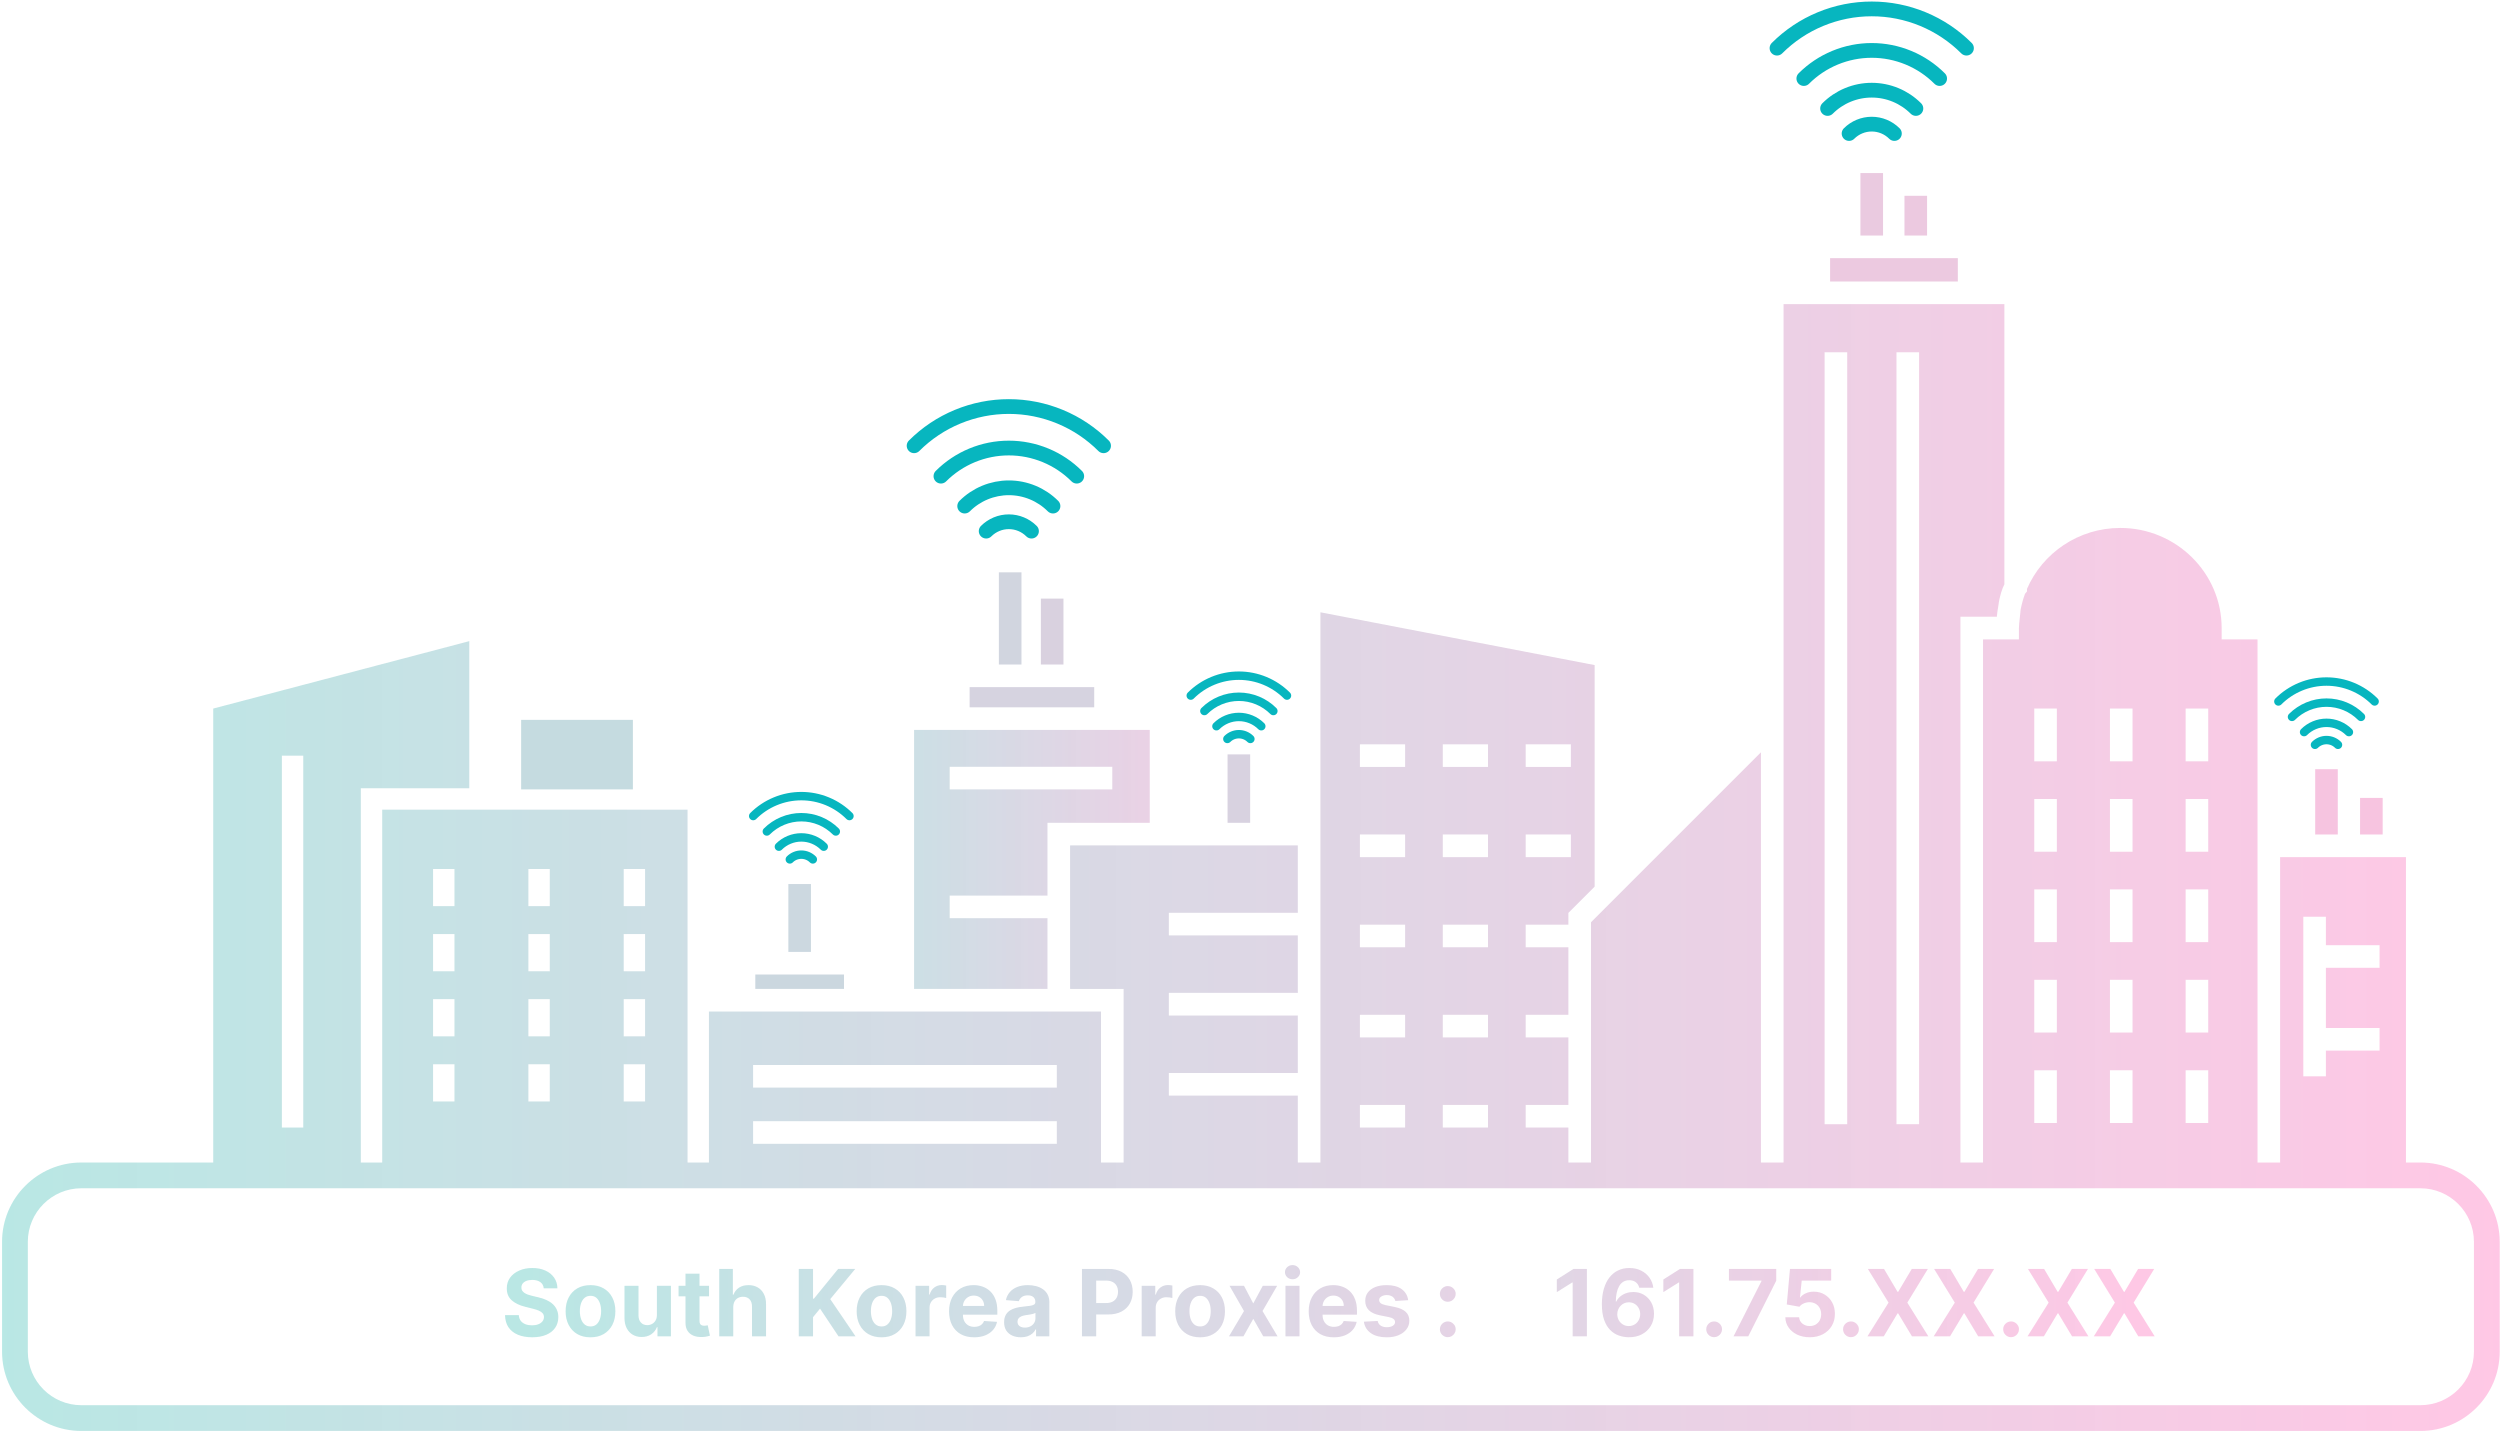
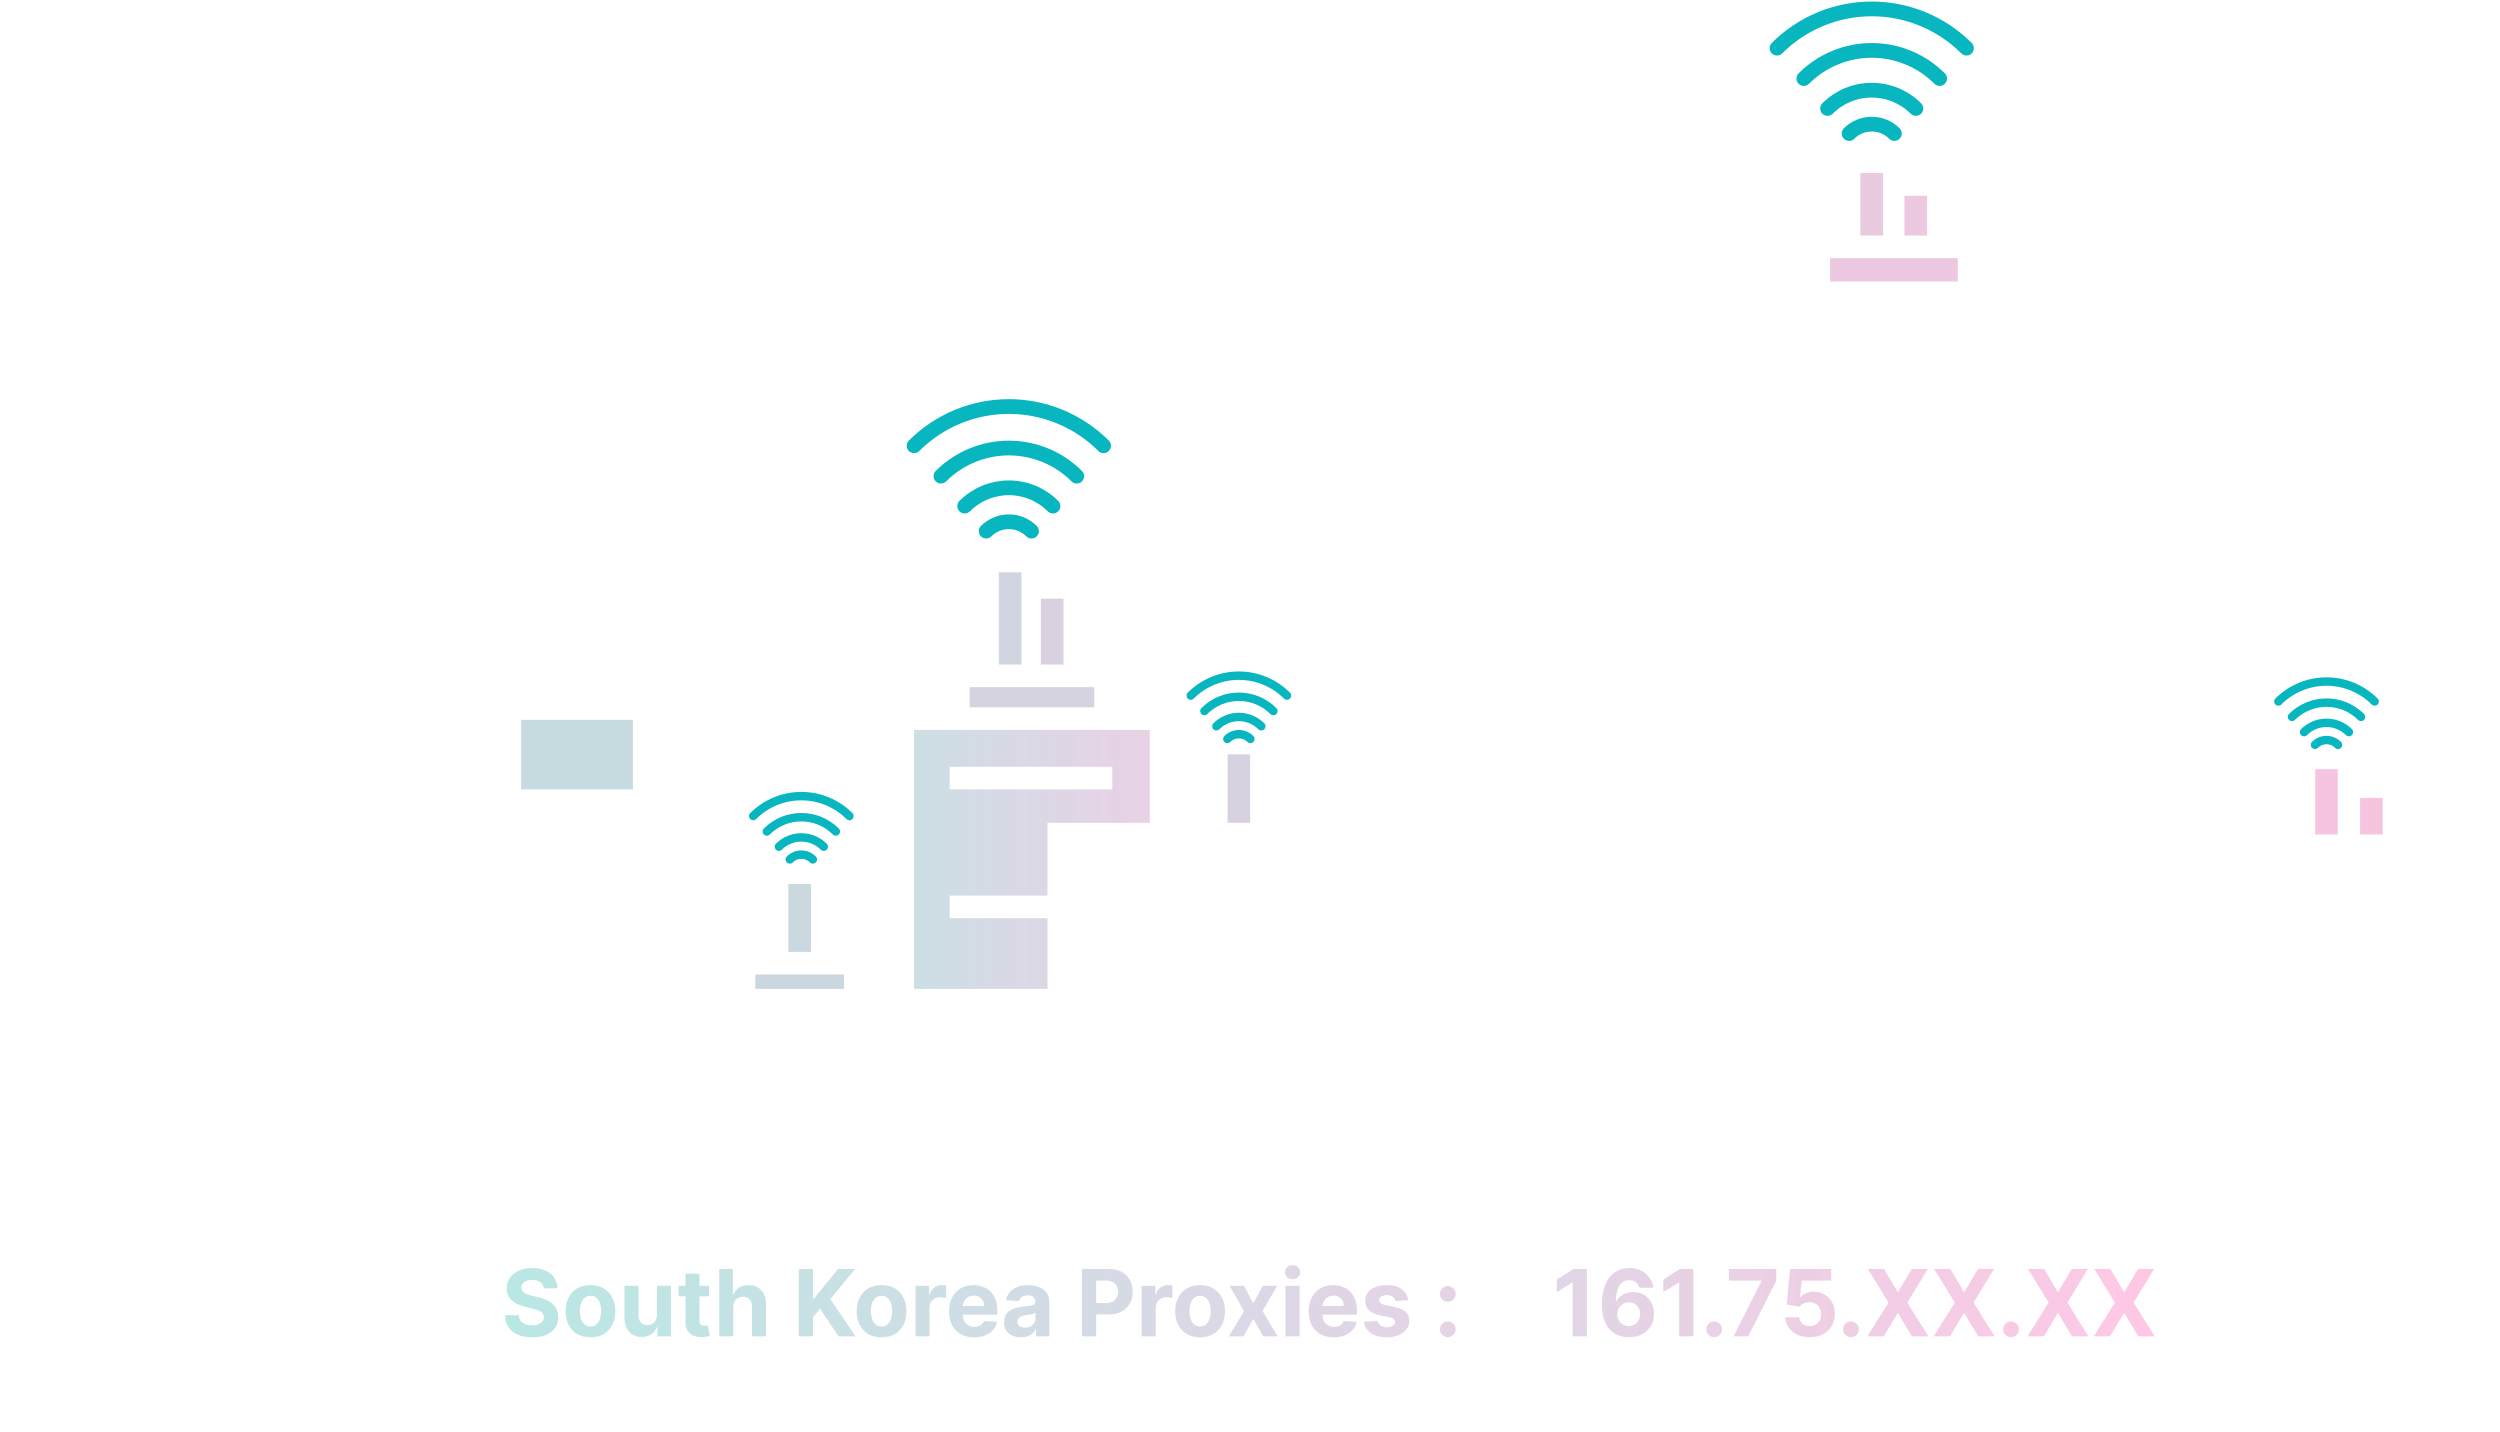
<svg xmlns="http://www.w3.org/2000/svg" width="1187" height="680" viewBox="0 0 1187 680" fill="none">
  <path d="M929.578 122.567H868.929V133.658H929.578V122.567Z" fill="#ECC9E0" />
  <path d="M519.532 326.243H460.374V335.834H519.532V326.243Z" fill="#D6D3E0" />
  <path d="M484.997 271.739H474.264V315.51H484.997V271.739Z" fill="#D1D5DF" />
  <path d="M504.934 284.216H494.201V315.51H504.934V284.216Z" fill="#D9D1DF" />
  <path d="M593.578 358.18H582.845V390.673H593.578V358.18Z" fill="#D8D2E0" />
  <path d="M894.064 82.167H883.331V111.834H894.064V82.167Z" fill="#EACAE0" />
  <path d="M914.977 92.963H904.244V111.835H914.977V92.963Z" fill="#ECC9E0" />
  <path d="M1109.98 365.212H1099.25V396.219H1109.98V365.212Z" fill="#F6C4E0" />
  <path d="M1131.29 378.849H1120.56V396.219H1131.29V378.849Z" fill="#F7C4E0" />
  <path d="M497.348 435.959H450.904V425.226H497.348V390.673H545.893V346.567H530.264H449.639H434.01V469.53H497.348V435.959ZM450.904 364.071H528.122V374.804H450.904V364.071Z" fill="url(#paint0_linear_25469_2761)" />
  <path d="M400.731 462.699H358.619V469.53H400.731V462.699Z" fill="#CBD7DF" />
  <path d="M385.042 419.74H374.309V451.967H385.042V419.74Z" fill="#CCD8E0" />
-   <path d="M1149.21 551.961H1142.35V406.952H1082.6V551.961H1071.87V396.219V303.571H1054.84V298.205C1054.84 271.993 1033.24 250.668 1006.71 250.668C986.842 250.668 969.751 262.615 962.41 279.616V280.823L961.487 281.917C960.599 284.317 959.903 286.806 959.414 289.367C958.729 295.048 958.594 297.883 958.576 298.307V303.571H953.21H941.542V551.961H930.809V292.839H948.091C948.252 291.097 948.494 289.379 948.807 287.684C949.438 282.634 950.73 279.312 951.677 277.45V144.391H940.311H858.196H846.83V331.286V551.961H836.097V357.198L767.866 425.428L755.403 437.891V551.961H744.67V535.357H724.39V524.624H744.67V492.555H724.39V481.822H744.67V449.754H724.39V439.021H744.67V433.446L757.133 420.983V315.783L626.941 290.714V390.672V551.961H616.208V520.184H554.971V509.451H616.208V482.162H554.971V471.429H616.208V444.14H554.971V433.407H616.208V401.405H556.626H508.082V469.53H533.489V551.961H522.756V480.263H508.082H497.349H423.277H411.463H347.886H336.6V551.961H326.455V384.432H222.819H181.465V551.961H171.31V374.277H222.819V304.411L101.24 336.423V551.961H38.626C17.866 551.961 0.977 568.85 0.977 589.61V641.774C0.977 662.534 17.866 679.423 38.626 679.423H1149.21C1169.97 679.423 1186.86 662.534 1186.86 641.774V589.61C1186.86 568.85 1169.97 551.961 1149.21 551.961ZM724.39 353.417H745.856V364.15H724.39V353.417ZM724.39 396.219H745.856V406.952H724.39V396.219ZM133.83 358.783H138.907H143.985V535.358H133.83V358.783ZM1093.6 435.28H1104.33V448.771H1129.81V459.504H1104.33V488.085H1129.81V498.818H1104.33V511.031H1093.6V435.28ZM1037.74 336.423H1048.47V361.466H1037.74V336.423ZM1037.74 379.355H1048.47V404.398H1037.74V379.355ZM1037.74 422.286H1048.47V447.33H1037.74V422.286ZM1037.74 465.218H1048.47V490.261H1037.74V465.218ZM1037.74 508.15H1048.47V533.193H1037.74V508.15ZM1001.8 336.423H1012.53V361.466H1001.8V336.423ZM1001.8 379.355H1012.53V404.398H1001.8V379.355ZM1001.8 422.286H1012.53V447.33H1001.8V422.286ZM1001.8 465.218H1012.53V490.261H1001.8V465.218ZM1001.8 508.15H1012.53V533.193H1001.8V508.15ZM965.861 336.423H976.594V361.466H965.861V336.423ZM965.861 379.355H976.594V404.398H965.861V379.355ZM965.861 422.286H976.594V447.33H965.861V422.286ZM965.861 465.218H976.594V490.261H965.861V465.218ZM965.861 508.15H976.594V533.193H965.861V508.15ZM900.445 167.257H911.178V533.76H900.445V167.257ZM866.317 167.257H877.05V533.76H866.317V167.257ZM685.036 353.417H706.502V364.15H685.036V353.417ZM685.036 396.219H706.502V406.952H685.036V396.219ZM685.036 439.021H706.502V449.754H685.036V439.021ZM685.036 481.822H706.502V492.555H685.036V481.822ZM685.036 524.625H706.502V535.358H685.036V524.625ZM645.682 353.417H667.148V364.15H645.682V353.417ZM645.682 396.219H667.148V406.952H645.682V396.219ZM645.682 439.021H667.148V449.754H645.682V439.021ZM645.682 481.822H667.148V492.555H645.682V481.822ZM645.682 524.625H667.148V535.358H645.682V524.625ZM357.575 505.664H501.782V516.397H357.575V505.664ZM357.575 532.341H501.782V543.074H357.575V532.341ZM296.134 412.587H306.289V430.247H301.212H296.134V412.587ZM296.134 443.493H301.212H306.289V461.154H301.212H296.134V443.493ZM296.134 474.4H301.212H306.289V492.06H301.212H296.134V474.4ZM296.134 505.306H301.212H306.289V522.967H301.212H296.134V505.306ZM250.878 412.587H261.033V430.247H255.955H250.878V412.587ZM250.878 443.493H255.955H261.033V461.154H255.955H250.878V443.493ZM250.878 474.4H255.955H261.033V492.06H255.955H250.878V474.4ZM250.878 505.306H255.955H261.033V522.967H255.955H250.878V505.306ZM205.621 412.587H215.776V430.247H210.699H205.621V412.587ZM205.621 443.493H210.699H215.776V461.154H210.699H205.621V443.493ZM205.621 474.4H210.699H215.776V492.06H210.699H205.621V474.4ZM205.621 505.306H210.699H215.776V522.967H210.699H205.621V505.306ZM1174.63 641.774C1174.63 655.788 1163.23 667.189 1149.21 667.189H38.626C24.612 667.189 13.21 655.788 13.21 641.774V589.61C13.21 575.596 24.612 564.194 38.626 564.194H1149.21C1163.23 564.194 1174.63 575.596 1174.63 589.61V641.774Z" fill="url(#paint1_linear_25469_2761)" />
  <path d="M300.501 341.789H247.435V374.804H300.501V341.789Z" fill="#C5DBE0" />
  <path d="M753.463 602.487V634.487H746.697V608.909H746.51L739.182 613.503V607.503L747.104 602.487H753.463ZM773.35 634.925C771.704 634.914 770.115 634.638 768.584 634.096C767.063 633.555 765.699 632.675 764.49 631.456C763.282 630.237 762.324 628.622 761.615 626.612C760.917 624.602 760.568 622.133 760.568 619.206C760.579 616.518 760.886 614.117 761.49 612.003C762.105 609.878 762.98 608.076 764.115 606.596C765.261 605.117 766.631 603.992 768.225 603.221C769.818 602.44 771.605 602.05 773.584 602.05C775.719 602.05 777.605 602.466 779.24 603.3C780.876 604.122 782.188 605.242 783.178 606.659C784.178 608.076 784.782 609.664 784.99 611.425H778.318C778.058 610.31 777.511 609.435 776.678 608.8C775.844 608.164 774.813 607.846 773.584 607.846C771.501 607.846 769.917 608.753 768.834 610.565C767.761 612.378 767.214 614.841 767.193 617.956H767.412C767.891 617.008 768.537 616.201 769.35 615.534C770.173 614.857 771.105 614.341 772.146 613.987C773.199 613.622 774.308 613.44 775.475 613.44C777.37 613.44 779.058 613.888 780.537 614.784C782.016 615.669 783.183 616.888 784.037 618.44C784.891 619.992 785.318 621.768 785.318 623.768C785.318 625.935 784.813 627.862 783.803 629.55C782.803 631.237 781.402 632.56 779.6 633.518C777.808 634.466 775.725 634.935 773.35 634.925ZM773.318 629.612C774.36 629.612 775.292 629.362 776.115 628.862C776.938 628.362 777.584 627.685 778.053 626.831C778.521 625.977 778.756 625.018 778.756 623.956C778.756 622.893 778.521 621.94 778.053 621.096C777.594 620.253 776.959 619.581 776.146 619.081C775.334 618.581 774.407 618.331 773.365 618.331C772.584 618.331 771.86 618.477 771.193 618.768C770.537 619.06 769.959 619.466 769.459 619.987C768.969 620.508 768.584 621.112 768.303 621.8C768.021 622.477 767.881 623.201 767.881 623.971C767.881 625.003 768.115 625.945 768.584 626.8C769.063 627.654 769.709 628.336 770.521 628.846C771.344 629.357 772.277 629.612 773.318 629.612ZM804.037 602.487V634.487H797.271V608.909H797.084L789.756 613.503V607.503L797.678 602.487H804.037ZM813.877 634.893C812.846 634.893 811.96 634.529 811.221 633.8C810.492 633.06 810.127 632.175 810.127 631.143C810.127 630.122 810.492 629.247 811.221 628.518C811.96 627.789 812.846 627.425 813.877 627.425C814.877 627.425 815.752 627.789 816.502 628.518C817.252 629.247 817.627 630.122 817.627 631.143C817.627 631.831 817.45 632.461 817.096 633.034C816.752 633.596 816.299 634.05 815.736 634.393C815.174 634.727 814.554 634.893 813.877 634.893ZM823.092 634.487L836.357 608.237V608.018H820.904V602.487H843.357V608.096L830.076 634.487H823.092ZM859.252 634.925C857.044 634.925 855.075 634.518 853.346 633.706C851.627 632.893 850.262 631.773 849.252 630.346C848.242 628.919 847.715 627.284 847.674 625.44H854.236C854.309 626.68 854.83 627.685 855.799 628.456C856.768 629.227 857.919 629.612 859.252 629.612C860.314 629.612 861.252 629.378 862.064 628.909C862.887 628.43 863.528 627.768 863.986 626.925C864.455 626.07 864.689 625.091 864.689 623.987C864.689 622.862 864.45 621.872 863.971 621.018C863.502 620.164 862.851 619.497 862.018 619.018C861.184 618.539 860.231 618.294 859.158 618.284C858.221 618.284 857.309 618.477 856.424 618.862C855.549 619.247 854.867 619.773 854.377 620.44L848.361 619.362L849.877 602.487H869.439V608.018H855.455L854.627 616.034H854.814C855.377 615.242 856.226 614.586 857.361 614.065C858.497 613.544 859.768 613.284 861.174 613.284C863.101 613.284 864.82 613.737 866.33 614.643C867.84 615.55 869.033 616.794 869.908 618.378C870.783 619.951 871.215 621.763 871.205 623.815C871.215 625.971 870.715 627.888 869.705 629.565C868.705 631.232 867.304 632.544 865.502 633.503C863.71 634.451 861.627 634.925 859.252 634.925ZM878.846 634.893C877.814 634.893 876.929 634.529 876.189 633.8C875.46 633.06 875.096 632.175 875.096 631.143C875.096 630.122 875.46 629.247 876.189 628.518C876.929 627.789 877.814 627.425 878.846 627.425C879.846 627.425 880.721 627.789 881.471 628.518C882.221 629.247 882.596 630.122 882.596 631.143C882.596 631.831 882.419 632.461 882.064 633.034C881.721 633.596 881.268 634.05 880.705 634.393C880.143 634.727 879.523 634.893 878.846 634.893ZM894.529 602.487L900.982 613.393H901.232L907.717 602.487H915.357L905.592 618.487L915.576 634.487H907.795L901.232 623.565H900.982L894.42 634.487H886.67L896.686 618.487L886.857 602.487H894.529ZM925.982 602.487L932.436 613.393H932.686L939.17 602.487H946.811L937.045 618.487L947.029 634.487H939.248L932.686 623.565H932.436L925.873 634.487H918.123L928.139 618.487L918.311 602.487H925.982ZM954.857 634.893C953.826 634.893 952.941 634.529 952.201 633.8C951.472 633.06 951.107 632.175 951.107 631.143C951.107 630.122 951.472 629.247 952.201 628.518C952.941 627.789 953.826 627.425 954.857 627.425C955.857 627.425 956.732 627.789 957.482 628.518C958.232 629.247 958.607 630.122 958.607 631.143C958.607 631.831 958.43 632.461 958.076 633.034C957.732 633.596 957.279 634.05 956.717 634.393C956.154 634.727 955.535 634.893 954.857 634.893ZM970.541 602.487L976.994 613.393H977.244L983.729 602.487H991.369L981.604 618.487L991.588 634.487H983.807L977.244 623.565H976.994L970.432 634.487H962.682L972.697 618.487L962.869 602.487H970.541ZM1001.99 602.487L1008.45 613.393H1008.7L1015.18 602.487H1022.82L1013.06 618.487L1023.04 634.487H1015.26L1008.7 623.565H1008.45L1001.88 634.487H994.135L1004.15 618.487L994.322 602.487H1001.99Z" fill="url(#paint2_linear_25469_2761)" />
  <path d="M258.174 611.69C258.049 610.43 257.512 609.451 256.564 608.753C255.617 608.055 254.33 607.706 252.705 607.706C251.601 607.706 250.669 607.862 249.908 608.175C249.148 608.477 248.564 608.898 248.158 609.44C247.762 609.982 247.564 610.596 247.564 611.284C247.544 611.857 247.663 612.357 247.924 612.784C248.195 613.211 248.564 613.581 249.033 613.893C249.502 614.195 250.044 614.461 250.658 614.69C251.273 614.909 251.929 615.096 252.627 615.253L255.502 615.94C256.898 616.253 258.179 616.669 259.346 617.19C260.512 617.711 261.523 618.352 262.377 619.112C263.231 619.872 263.893 620.768 264.361 621.8C264.84 622.831 265.085 624.013 265.096 625.346C265.085 627.305 264.585 629.003 263.596 630.44C262.617 631.867 261.2 632.977 259.346 633.768C257.502 634.55 255.278 634.94 252.674 634.94C250.09 634.94 247.84 634.544 245.924 633.753C244.018 632.961 242.528 631.789 241.455 630.237C240.393 628.675 239.835 626.742 239.783 624.44H246.33C246.403 625.513 246.71 626.409 247.252 627.128C247.804 627.836 248.538 628.372 249.455 628.737C250.382 629.091 251.429 629.268 252.596 629.268C253.742 629.268 254.736 629.102 255.58 628.768C256.434 628.435 257.096 627.971 257.564 627.378C258.033 626.784 258.268 626.102 258.268 625.331C258.268 624.612 258.054 624.008 257.627 623.518C257.21 623.029 256.596 622.612 255.783 622.268C254.981 621.925 253.997 621.612 252.83 621.331L249.346 620.456C246.648 619.8 244.518 618.773 242.955 617.378C241.393 615.982 240.617 614.102 240.627 611.737C240.617 609.8 241.132 608.107 242.174 606.659C243.226 605.211 244.669 604.081 246.502 603.268C248.335 602.456 250.419 602.05 252.752 602.05C255.127 602.05 257.2 602.456 258.971 603.268C260.752 604.081 262.137 605.211 263.127 606.659C264.117 608.107 264.627 609.784 264.658 611.69H258.174ZM280.365 634.956C277.938 634.956 275.839 634.44 274.068 633.409C272.308 632.367 270.949 630.919 269.99 629.065C269.032 627.201 268.553 625.039 268.553 622.581C268.553 620.102 269.032 617.935 269.99 616.081C270.949 614.216 272.308 612.768 274.068 611.737C275.839 610.695 277.938 610.175 280.365 610.175C282.792 610.175 284.886 610.695 286.646 611.737C288.417 612.768 289.782 614.216 290.74 616.081C291.699 617.935 292.178 620.102 292.178 622.581C292.178 625.039 291.699 627.201 290.74 629.065C289.782 630.919 288.417 632.367 286.646 633.409C284.886 634.44 282.792 634.956 280.365 634.956ZM280.396 629.8C281.501 629.8 282.423 629.487 283.162 628.862C283.902 628.227 284.459 627.362 284.834 626.268C285.219 625.175 285.412 623.93 285.412 622.534C285.412 621.138 285.219 619.893 284.834 618.8C284.459 617.706 283.902 616.841 283.162 616.206C282.423 615.57 281.501 615.253 280.396 615.253C279.282 615.253 278.344 615.57 277.584 616.206C276.834 616.841 276.266 617.706 275.881 618.8C275.506 619.893 275.318 621.138 275.318 622.534C275.318 623.93 275.506 625.175 275.881 626.268C276.266 627.362 276.834 628.227 277.584 628.862C278.344 629.487 279.282 629.8 280.396 629.8ZM311.896 624.268V610.487H318.553V634.487H312.162V630.128H311.912C311.37 631.534 310.469 632.664 309.209 633.518C307.959 634.372 306.433 634.8 304.631 634.8C303.027 634.8 301.615 634.435 300.396 633.706C299.178 632.977 298.225 631.94 297.537 630.596C296.86 629.253 296.516 627.643 296.506 625.768V610.487H303.162V624.581C303.173 625.997 303.553 627.117 304.303 627.94C305.053 628.763 306.058 629.175 307.318 629.175C308.12 629.175 308.87 628.992 309.568 628.628C310.266 628.253 310.829 627.701 311.256 626.971C311.693 626.242 311.907 625.341 311.896 624.268ZM336.643 610.487V615.487H322.189V610.487H336.643ZM325.471 604.737H332.127V627.112C332.127 627.727 332.221 628.206 332.408 628.55C332.596 628.883 332.856 629.117 333.189 629.253C333.533 629.388 333.929 629.456 334.377 629.456C334.689 629.456 335.002 629.43 335.314 629.378C335.627 629.315 335.867 629.268 336.033 629.237L337.08 634.19C336.747 634.294 336.278 634.414 335.674 634.55C335.07 634.695 334.335 634.784 333.471 634.815C331.867 634.878 330.46 634.664 329.252 634.175C328.054 633.685 327.122 632.925 326.455 631.893C325.788 630.862 325.46 629.56 325.471 627.987V604.737ZM348.15 620.612V634.487H341.494V602.487H347.963V614.721H348.244C348.786 613.305 349.661 612.195 350.869 611.393C352.077 610.581 353.593 610.175 355.416 610.175C357.083 610.175 358.536 610.539 359.775 611.268C361.025 611.987 361.994 613.023 362.682 614.378C363.38 615.721 363.723 617.331 363.713 619.206V634.487H357.057V620.393C357.067 618.914 356.692 617.763 355.932 616.94C355.182 616.117 354.13 615.706 352.775 615.706C351.869 615.706 351.067 615.898 350.369 616.284C349.682 616.669 349.14 617.232 348.744 617.971C348.359 618.701 348.161 619.581 348.15 620.612ZM379.26 634.487V602.487H386.025V616.596H386.447L397.963 602.487H406.072L394.197 616.815L406.213 634.487H398.119L389.354 621.331L386.025 625.393V634.487H379.26ZM418.553 634.956C416.126 634.956 414.027 634.44 412.256 633.409C410.495 632.367 409.136 630.919 408.178 629.065C407.219 627.201 406.74 625.039 406.74 622.581C406.74 620.102 407.219 617.935 408.178 616.081C409.136 614.216 410.495 612.768 412.256 611.737C414.027 610.695 416.126 610.175 418.553 610.175C420.98 610.175 423.074 610.695 424.834 611.737C426.605 612.768 427.969 614.216 428.928 616.081C429.886 617.935 430.365 620.102 430.365 622.581C430.365 625.039 429.886 627.201 428.928 629.065C427.969 630.919 426.605 632.367 424.834 633.409C423.074 634.44 420.98 634.956 418.553 634.956ZM418.584 629.8C419.688 629.8 420.61 629.487 421.35 628.862C422.089 628.227 422.646 627.362 423.021 626.268C423.407 625.175 423.6 623.93 423.6 622.534C423.6 621.138 423.407 619.893 423.021 618.8C422.646 617.706 422.089 616.841 421.35 616.206C420.61 615.57 419.688 615.253 418.584 615.253C417.469 615.253 416.532 615.57 415.771 616.206C415.021 616.841 414.454 617.706 414.068 618.8C413.693 619.893 413.506 621.138 413.506 622.534C413.506 623.93 413.693 625.175 414.068 626.268C414.454 627.362 415.021 628.227 415.771 628.862C416.532 629.487 417.469 629.8 418.584 629.8ZM434.693 634.487V610.487H441.146V614.675H441.396C441.834 613.185 442.568 612.06 443.6 611.3C444.631 610.529 445.818 610.143 447.162 610.143C447.495 610.143 447.855 610.164 448.24 610.206C448.626 610.247 448.964 610.305 449.256 610.378V616.284C448.943 616.19 448.511 616.107 447.959 616.034C447.407 615.961 446.902 615.925 446.443 615.925C445.464 615.925 444.589 616.138 443.818 616.565C443.058 616.982 442.454 617.565 442.006 618.315C441.568 619.065 441.35 619.93 441.35 620.909V634.487H434.693ZM462.518 634.956C460.049 634.956 457.924 634.456 456.143 633.456C454.372 632.445 453.007 631.018 452.049 629.175C451.09 627.32 450.611 625.128 450.611 622.596C450.611 620.128 451.09 617.961 452.049 616.096C453.007 614.232 454.356 612.779 456.096 611.737C457.846 610.695 459.898 610.175 462.252 610.175C463.835 610.175 465.309 610.43 466.674 610.94C468.049 611.44 469.247 612.195 470.268 613.206C471.299 614.216 472.101 615.487 472.674 617.018C473.247 618.539 473.533 620.32 473.533 622.362V624.19H453.268V620.065H467.268C467.268 619.107 467.059 618.258 466.643 617.518C466.226 616.779 465.648 616.201 464.908 615.784C464.179 615.357 463.33 615.143 462.361 615.143C461.351 615.143 460.455 615.378 459.674 615.846C458.903 616.305 458.299 616.925 457.861 617.706C457.424 618.477 457.2 619.336 457.189 620.284V624.206C457.189 625.393 457.408 626.419 457.846 627.284C458.294 628.148 458.924 628.815 459.736 629.284C460.549 629.753 461.512 629.987 462.627 629.987C463.367 629.987 464.044 629.883 464.658 629.675C465.273 629.466 465.799 629.154 466.236 628.737C466.674 628.32 467.007 627.81 467.236 627.206L473.393 627.612C473.08 629.091 472.439 630.383 471.471 631.487C470.512 632.581 469.273 633.435 467.752 634.05C466.242 634.654 464.497 634.956 462.518 634.956ZM484.721 634.94C483.189 634.94 481.825 634.675 480.627 634.143C479.429 633.602 478.481 632.805 477.783 631.753C477.096 630.69 476.752 629.367 476.752 627.784C476.752 626.451 476.997 625.331 477.486 624.425C477.976 623.518 478.643 622.789 479.486 622.237C480.33 621.685 481.288 621.268 482.361 620.987C483.445 620.706 484.58 620.508 485.768 620.393C487.163 620.247 488.288 620.112 489.143 619.987C489.997 619.852 490.617 619.654 491.002 619.393C491.387 619.133 491.58 618.747 491.58 618.237V618.143C491.58 617.154 491.268 616.388 490.643 615.846C490.028 615.305 489.153 615.034 488.018 615.034C486.82 615.034 485.867 615.3 485.158 615.831C484.45 616.352 483.981 617.008 483.752 617.8L477.596 617.3C477.908 615.841 478.523 614.581 479.439 613.518C480.356 612.445 481.538 611.622 482.986 611.05C484.445 610.466 486.132 610.175 488.049 610.175C489.382 610.175 490.658 610.331 491.877 610.643C493.106 610.956 494.195 611.44 495.143 612.096C496.101 612.753 496.856 613.596 497.408 614.628C497.96 615.648 498.236 616.872 498.236 618.3V634.487H491.924V631.159H491.736C491.351 631.909 490.835 632.57 490.189 633.143C489.544 633.706 488.768 634.148 487.861 634.471C486.955 634.784 485.908 634.94 484.721 634.94ZM486.627 630.346C487.606 630.346 488.471 630.154 489.221 629.768C489.971 629.372 490.559 628.841 490.986 628.175C491.413 627.508 491.627 626.753 491.627 625.909V623.362C491.419 623.497 491.132 623.622 490.768 623.737C490.413 623.841 490.012 623.94 489.564 624.034C489.117 624.117 488.669 624.195 488.221 624.268C487.773 624.331 487.367 624.388 487.002 624.44C486.221 624.555 485.538 624.737 484.955 624.987C484.372 625.237 483.919 625.576 483.596 626.003C483.273 626.419 483.111 626.94 483.111 627.565C483.111 628.471 483.439 629.164 484.096 629.643C484.762 630.112 485.606 630.346 486.627 630.346ZM513.709 634.487V602.487H526.334C528.761 602.487 530.829 602.951 532.537 603.878C534.245 604.794 535.548 606.07 536.443 607.706C537.35 609.331 537.803 611.206 537.803 613.331C537.803 615.456 537.344 617.331 536.428 618.956C535.511 620.581 534.183 621.846 532.443 622.753C530.714 623.659 528.62 624.112 526.162 624.112H518.115V618.69H525.068C526.37 618.69 527.443 618.466 528.287 618.018C529.141 617.56 529.777 616.93 530.193 616.128C530.62 615.315 530.834 614.383 530.834 613.331C530.834 612.268 530.62 611.341 530.193 610.55C529.777 609.747 529.141 609.128 528.287 608.69C527.433 608.242 526.35 608.018 525.037 608.018H520.475V634.487H513.709ZM542.072 634.487V610.487H548.525V614.675H548.775C549.213 613.185 549.947 612.06 550.979 611.3C552.01 610.529 553.197 610.143 554.541 610.143C554.874 610.143 555.234 610.164 555.619 610.206C556.005 610.247 556.343 610.305 556.635 610.378V616.284C556.322 616.19 555.89 616.107 555.338 616.034C554.786 615.961 554.281 615.925 553.822 615.925C552.843 615.925 551.968 616.138 551.197 616.565C550.437 616.982 549.833 617.565 549.385 618.315C548.947 619.065 548.729 619.93 548.729 620.909V634.487H542.072ZM569.803 634.956C567.376 634.956 565.277 634.44 563.506 633.409C561.745 632.367 560.386 630.919 559.428 629.065C558.469 627.201 557.99 625.039 557.99 622.581C557.99 620.102 558.469 617.935 559.428 616.081C560.386 614.216 561.745 612.768 563.506 611.737C565.277 610.695 567.376 610.175 569.803 610.175C572.23 610.175 574.324 610.695 576.084 611.737C577.855 612.768 579.219 614.216 580.178 616.081C581.136 617.935 581.615 620.102 581.615 622.581C581.615 625.039 581.136 627.201 580.178 629.065C579.219 630.919 577.855 632.367 576.084 633.409C574.324 634.44 572.23 634.956 569.803 634.956ZM569.834 629.8C570.938 629.8 571.86 629.487 572.6 628.862C573.339 628.227 573.896 627.362 574.271 626.268C574.657 625.175 574.85 623.93 574.85 622.534C574.85 621.138 574.657 619.893 574.271 618.8C573.896 617.706 573.339 616.841 572.6 616.206C571.86 615.57 570.938 615.253 569.834 615.253C568.719 615.253 567.782 615.57 567.021 616.206C566.271 616.841 565.704 617.706 565.318 618.8C564.943 619.893 564.756 621.138 564.756 622.534C564.756 623.93 564.943 625.175 565.318 626.268C565.704 627.362 566.271 628.227 567.021 628.862C567.782 629.487 568.719 629.8 569.834 629.8ZM590.646 610.487L595.053 618.878L599.568 610.487H606.396L599.443 622.487L606.584 634.487H599.787L595.053 626.19L590.396 634.487H583.521L590.646 622.487L583.771 610.487H590.646ZM610.35 634.487V610.487H617.006V634.487H610.35ZM613.693 607.393C612.704 607.393 611.855 607.065 611.146 606.409C610.449 605.742 610.1 604.945 610.1 604.018C610.1 603.102 610.449 602.315 611.146 601.659C611.855 600.992 612.704 600.659 613.693 600.659C614.683 600.659 615.527 600.992 616.225 601.659C616.933 602.315 617.287 603.102 617.287 604.018C617.287 604.945 616.933 605.742 616.225 606.409C615.527 607.065 614.683 607.393 613.693 607.393ZM633.275 634.956C630.807 634.956 628.682 634.456 626.9 633.456C625.13 632.445 623.765 631.018 622.807 629.175C621.848 627.32 621.369 625.128 621.369 622.596C621.369 620.128 621.848 617.961 622.807 616.096C623.765 614.232 625.114 612.779 626.854 611.737C628.604 610.695 630.656 610.175 633.01 610.175C634.593 610.175 636.067 610.43 637.432 610.94C638.807 611.44 640.005 612.195 641.025 613.206C642.057 614.216 642.859 615.487 643.432 617.018C644.005 618.539 644.291 620.32 644.291 622.362V624.19H624.025V620.065H638.025C638.025 619.107 637.817 618.258 637.4 617.518C636.984 616.779 636.406 616.201 635.666 615.784C634.937 615.357 634.088 615.143 633.119 615.143C632.109 615.143 631.213 615.378 630.432 615.846C629.661 616.305 629.057 616.925 628.619 617.706C628.182 618.477 627.958 619.336 627.947 620.284V624.206C627.947 625.393 628.166 626.419 628.604 627.284C629.051 628.148 629.682 628.815 630.494 629.284C631.307 629.753 632.27 629.987 633.385 629.987C634.124 629.987 634.801 629.883 635.416 629.675C636.031 629.466 636.557 629.154 636.994 628.737C637.432 628.32 637.765 627.81 637.994 627.206L644.15 627.612C643.838 629.091 643.197 630.383 642.229 631.487C641.27 632.581 640.031 633.435 638.51 634.05C636.999 634.654 635.255 634.956 633.275 634.956ZM668.604 617.331L662.51 617.706C662.406 617.185 662.182 616.716 661.838 616.3C661.494 615.872 661.041 615.534 660.479 615.284C659.926 615.023 659.265 614.893 658.494 614.893C657.463 614.893 656.593 615.112 655.885 615.55C655.176 615.977 654.822 616.55 654.822 617.268C654.822 617.841 655.051 618.326 655.51 618.721C655.968 619.117 656.755 619.435 657.869 619.675L662.213 620.55C664.546 621.029 666.286 621.8 667.432 622.862C668.577 623.925 669.15 625.32 669.15 627.05C669.15 628.622 668.687 630.003 667.76 631.19C666.843 632.378 665.583 633.305 663.979 633.971C662.385 634.628 660.546 634.956 658.463 634.956C655.286 634.956 652.755 634.294 650.869 632.971C648.994 631.638 647.895 629.826 647.572 627.534L654.119 627.19C654.317 628.159 654.796 628.898 655.557 629.409C656.317 629.909 657.291 630.159 658.479 630.159C659.645 630.159 660.583 629.935 661.291 629.487C662.01 629.029 662.374 628.44 662.385 627.721C662.374 627.117 662.119 626.622 661.619 626.237C661.119 625.841 660.348 625.539 659.307 625.331L655.15 624.503C652.807 624.034 651.062 623.221 649.916 622.065C648.781 620.909 648.213 619.435 648.213 617.643C648.213 616.102 648.63 614.773 649.463 613.659C650.307 612.544 651.489 611.685 653.01 611.081C654.541 610.477 656.333 610.175 658.385 610.175C661.416 610.175 663.801 610.815 665.541 612.096C667.291 613.378 668.312 615.122 668.604 617.331ZM687.416 634.893C686.385 634.893 685.499 634.529 684.76 633.8C684.031 633.06 683.666 632.175 683.666 631.143C683.666 630.122 684.031 629.247 684.76 628.518C685.499 627.789 686.385 627.425 687.416 627.425C688.416 627.425 689.291 627.789 690.041 628.518C690.791 629.247 691.166 630.122 691.166 631.143C691.166 631.831 690.989 632.461 690.635 633.034C690.291 633.596 689.838 634.05 689.275 634.393C688.713 634.727 688.093 634.893 687.416 634.893ZM687.416 618.081C686.385 618.081 685.499 617.716 684.76 616.987C684.031 616.258 683.666 615.372 683.666 614.331C683.666 613.31 684.031 612.44 684.76 611.721C685.499 610.992 686.385 610.628 687.416 610.628C688.416 610.628 689.291 610.992 690.041 611.721C690.791 612.44 691.166 613.31 691.166 614.331C691.166 615.029 690.989 615.664 690.635 616.237C690.291 616.8 689.838 617.247 689.275 617.581C688.713 617.914 688.093 618.081 687.416 618.081Z" fill="url(#paint3_linear_25469_2761)" />
  <path d="M523.978 211.656C518.071 205.748 511.058 201.062 503.339 197.865C495.621 194.668 487.348 193.023 478.994 193.023C470.64 193.023 462.367 194.668 454.649 197.865C446.93 201.062 439.917 205.748 434.01 211.656" stroke="#07B6BF" stroke-width="7" stroke-linecap="round" />
  <path d="M511.239 226.084C507.005 221.85 501.978 218.491 496.445 216.199C490.912 213.907 484.983 212.728 478.994 212.728C473.006 212.728 467.076 213.907 461.543 216.199C456.011 218.491 450.984 221.85 446.749 226.084" stroke="#07B6BF" stroke-width="7" stroke-linecap="round" />
  <path d="M499.959 240.294C497.206 237.54 493.938 235.357 490.34 233.866C486.743 232.376 482.888 231.61 478.994 231.61C475.101 231.61 471.245 232.377 467.648 233.867C464.051 235.357 460.782 237.54 458.029 240.294" stroke="#07B6BF" stroke-width="7" stroke-linecap="round" />
  <path d="M489.754 252.185C488.341 250.772 486.663 249.651 484.817 248.886C482.971 248.121 480.992 247.728 478.993 247.728C476.995 247.728 475.016 248.121 473.17 248.886C471.324 249.651 469.646 250.772 468.233 252.185" stroke="#07B6BF" stroke-width="7" stroke-linecap="round" />
  <path d="M403.314 387.465C400.314 384.465 396.752 382.085 392.832 380.461C388.912 378.837 384.71 378.002 380.467 378.002C376.224 378.002 372.022 378.837 368.102 380.461C364.182 382.085 360.62 384.465 357.619 387.465" stroke="#07B6BF" stroke-width="4" stroke-linecap="round" />
  <path d="M396.845 394.793C394.694 392.642 392.141 390.936 389.331 389.772C386.521 388.609 383.509 388.009 380.467 388.009C377.426 388.009 374.414 388.609 371.604 389.772C368.794 390.936 366.241 392.642 364.09 394.793" stroke="#07B6BF" stroke-width="4" stroke-linecap="round" />
  <path d="M391.115 402.01C389.716 400.612 388.056 399.502 386.229 398.746C384.402 397.989 382.444 397.599 380.467 397.599C378.489 397.599 376.531 397.989 374.704 398.746C372.877 399.502 371.217 400.612 369.818 402.01" stroke="#07B6BF" stroke-width="4" stroke-linecap="round" />
  <path d="M385.933 408.049C385.215 407.332 384.363 406.762 383.426 406.374C382.488 405.985 381.483 405.786 380.468 405.786C379.453 405.786 378.448 405.985 377.51 406.374C376.573 406.762 375.721 407.332 375.003 408.049" stroke="#07B6BF" stroke-width="4" stroke-linecap="round" />
  <path d="M611.061 330.274C608.06 327.274 604.498 324.894 600.578 323.27C596.658 321.646 592.456 320.811 588.213 320.811C583.97 320.811 579.768 321.646 575.848 323.27C571.928 324.894 568.366 327.274 565.365 330.274" stroke="#07B6BF" stroke-width="4" stroke-linecap="round" />
  <path d="M604.591 337.602C602.44 335.451 599.887 333.745 597.077 332.582C594.267 331.418 591.255 330.819 588.213 330.819C585.172 330.819 582.16 331.418 579.35 332.582C576.54 333.745 573.987 335.451 571.836 337.602" stroke="#07B6BF" stroke-width="4" stroke-linecap="round" />
  <path d="M598.861 344.819C597.462 343.421 595.802 342.311 593.975 341.555C592.148 340.798 590.19 340.408 588.213 340.408C586.235 340.408 584.277 340.798 582.45 341.555C580.623 342.311 578.963 343.421 577.564 344.819" stroke="#07B6BF" stroke-width="4" stroke-linecap="round" />
  <path d="M593.679 350.858C592.962 350.141 592.11 349.571 591.172 349.183C590.234 348.794 589.229 348.595 588.214 348.595C587.199 348.595 586.194 348.794 585.256 349.183C584.319 349.571 583.467 350.141 582.749 350.858" stroke="#07B6BF" stroke-width="4" stroke-linecap="round" />
  <path d="M1127.47 333.06C1124.47 330.06 1120.9 327.68 1116.98 326.056C1113.06 324.432 1108.86 323.596 1104.62 323.596C1100.37 323.596 1096.17 324.432 1092.25 326.056C1088.33 327.68 1084.77 330.06 1081.77 333.06" stroke="#07B6BF" stroke-width="4" stroke-linecap="round" />
  <path d="M1121 340.388C1118.85 338.237 1116.29 336.531 1113.48 335.367C1110.67 334.203 1107.66 333.604 1104.62 333.604C1101.58 333.604 1098.57 334.203 1095.76 335.367C1092.95 336.531 1090.39 338.237 1088.24 340.388" stroke="#07B6BF" stroke-width="4" stroke-linecap="round" />
  <path d="M1115.27 347.605C1113.87 346.206 1112.21 345.097 1110.38 344.34C1108.55 343.584 1106.6 343.194 1104.62 343.194C1102.64 343.194 1100.68 343.584 1098.86 344.34C1097.03 345.097 1095.37 346.206 1093.97 347.605" stroke="#07B6BF" stroke-width="4" stroke-linecap="round" />
  <path d="M1110.08 353.644C1109.37 352.926 1108.51 352.357 1107.58 351.969C1106.64 351.58 1105.63 351.38 1104.62 351.38C1103.6 351.38 1102.6 351.58 1101.66 351.969C1100.72 352.357 1099.87 352.926 1099.15 353.644" stroke="#07B6BF" stroke-width="4" stroke-linecap="round" />
  <path d="M933.683 22.866C927.776 16.958 920.763 12.272 913.044 9.075C905.326 5.878 897.053 4.232 888.699 4.232C880.345 4.232 872.072 5.878 864.354 9.075C856.635 12.272 849.622 16.958 843.715 22.866" stroke="#07B6BF" stroke-width="7" stroke-linecap="round" />
  <path d="M920.944 37.294C916.71 33.06 911.683 29.701 906.15 27.409C900.618 25.117 894.688 23.938 888.699 23.938C882.711 23.938 876.781 25.117 871.248 27.409C865.716 29.701 860.689 33.06 856.454 37.294" stroke="#07B6BF" stroke-width="7" stroke-linecap="round" />
  <path d="M909.664 51.504C906.911 48.75 903.643 46.566 900.045 45.076C896.448 43.586 892.593 42.819 888.699 42.819C884.806 42.819 880.95 43.586 877.353 45.076C873.756 46.566 870.488 48.75 867.734 51.504" stroke="#07B6BF" stroke-width="7" stroke-linecap="round" />
  <path d="M899.459 63.395C898.046 61.981 896.368 60.861 894.522 60.096C892.676 59.331 890.697 58.938 888.699 58.938C886.7 58.938 884.721 59.331 882.875 60.096C881.029 60.861 879.352 61.981 877.938 63.395" stroke="#07B6BF" stroke-width="7" stroke-linecap="round" />
  <defs>
    <linearGradient id="paint0_linear_25469_2761" x1="366.056" y1="408.049" x2="632.125" y2="408.049" gradientUnits="userSpaceOnUse">
      <stop stop-color="#76D1CB" stop-opacity="0.51" />
      <stop offset="1" stop-color="#FF89C8" stop-opacity="0.47" />
    </linearGradient>
    <linearGradient id="paint1_linear_25469_2761" x1="0.977" y1="411.907" x2="1186.86" y2="411.907" gradientUnits="userSpaceOnUse">
      <stop stop-color="#76D1CB" stop-opacity="0.51" />
      <stop offset="1" stop-color="#FF89C8" stop-opacity="0.47" />
    </linearGradient>
    <linearGradient id="paint2_linear_25469_2761" x1="403.01" y1="617.987" x2="1024.95" y2="617.987" gradientUnits="userSpaceOnUse">
      <stop stop-color="#76D1CB" stop-opacity="0.51" />
      <stop offset="1" stop-color="#FF89C8" stop-opacity="0.47" />
    </linearGradient>
    <linearGradient id="paint3_linear_25469_2761" x1="238.033" y1="617.987" x2="982.46" y2="617.987" gradientUnits="userSpaceOnUse">
      <stop stop-color="#76D1CB" stop-opacity="0.51" />
      <stop offset="1" stop-color="#FF89C8" stop-opacity="0.47" />
    </linearGradient>
  </defs>
</svg>